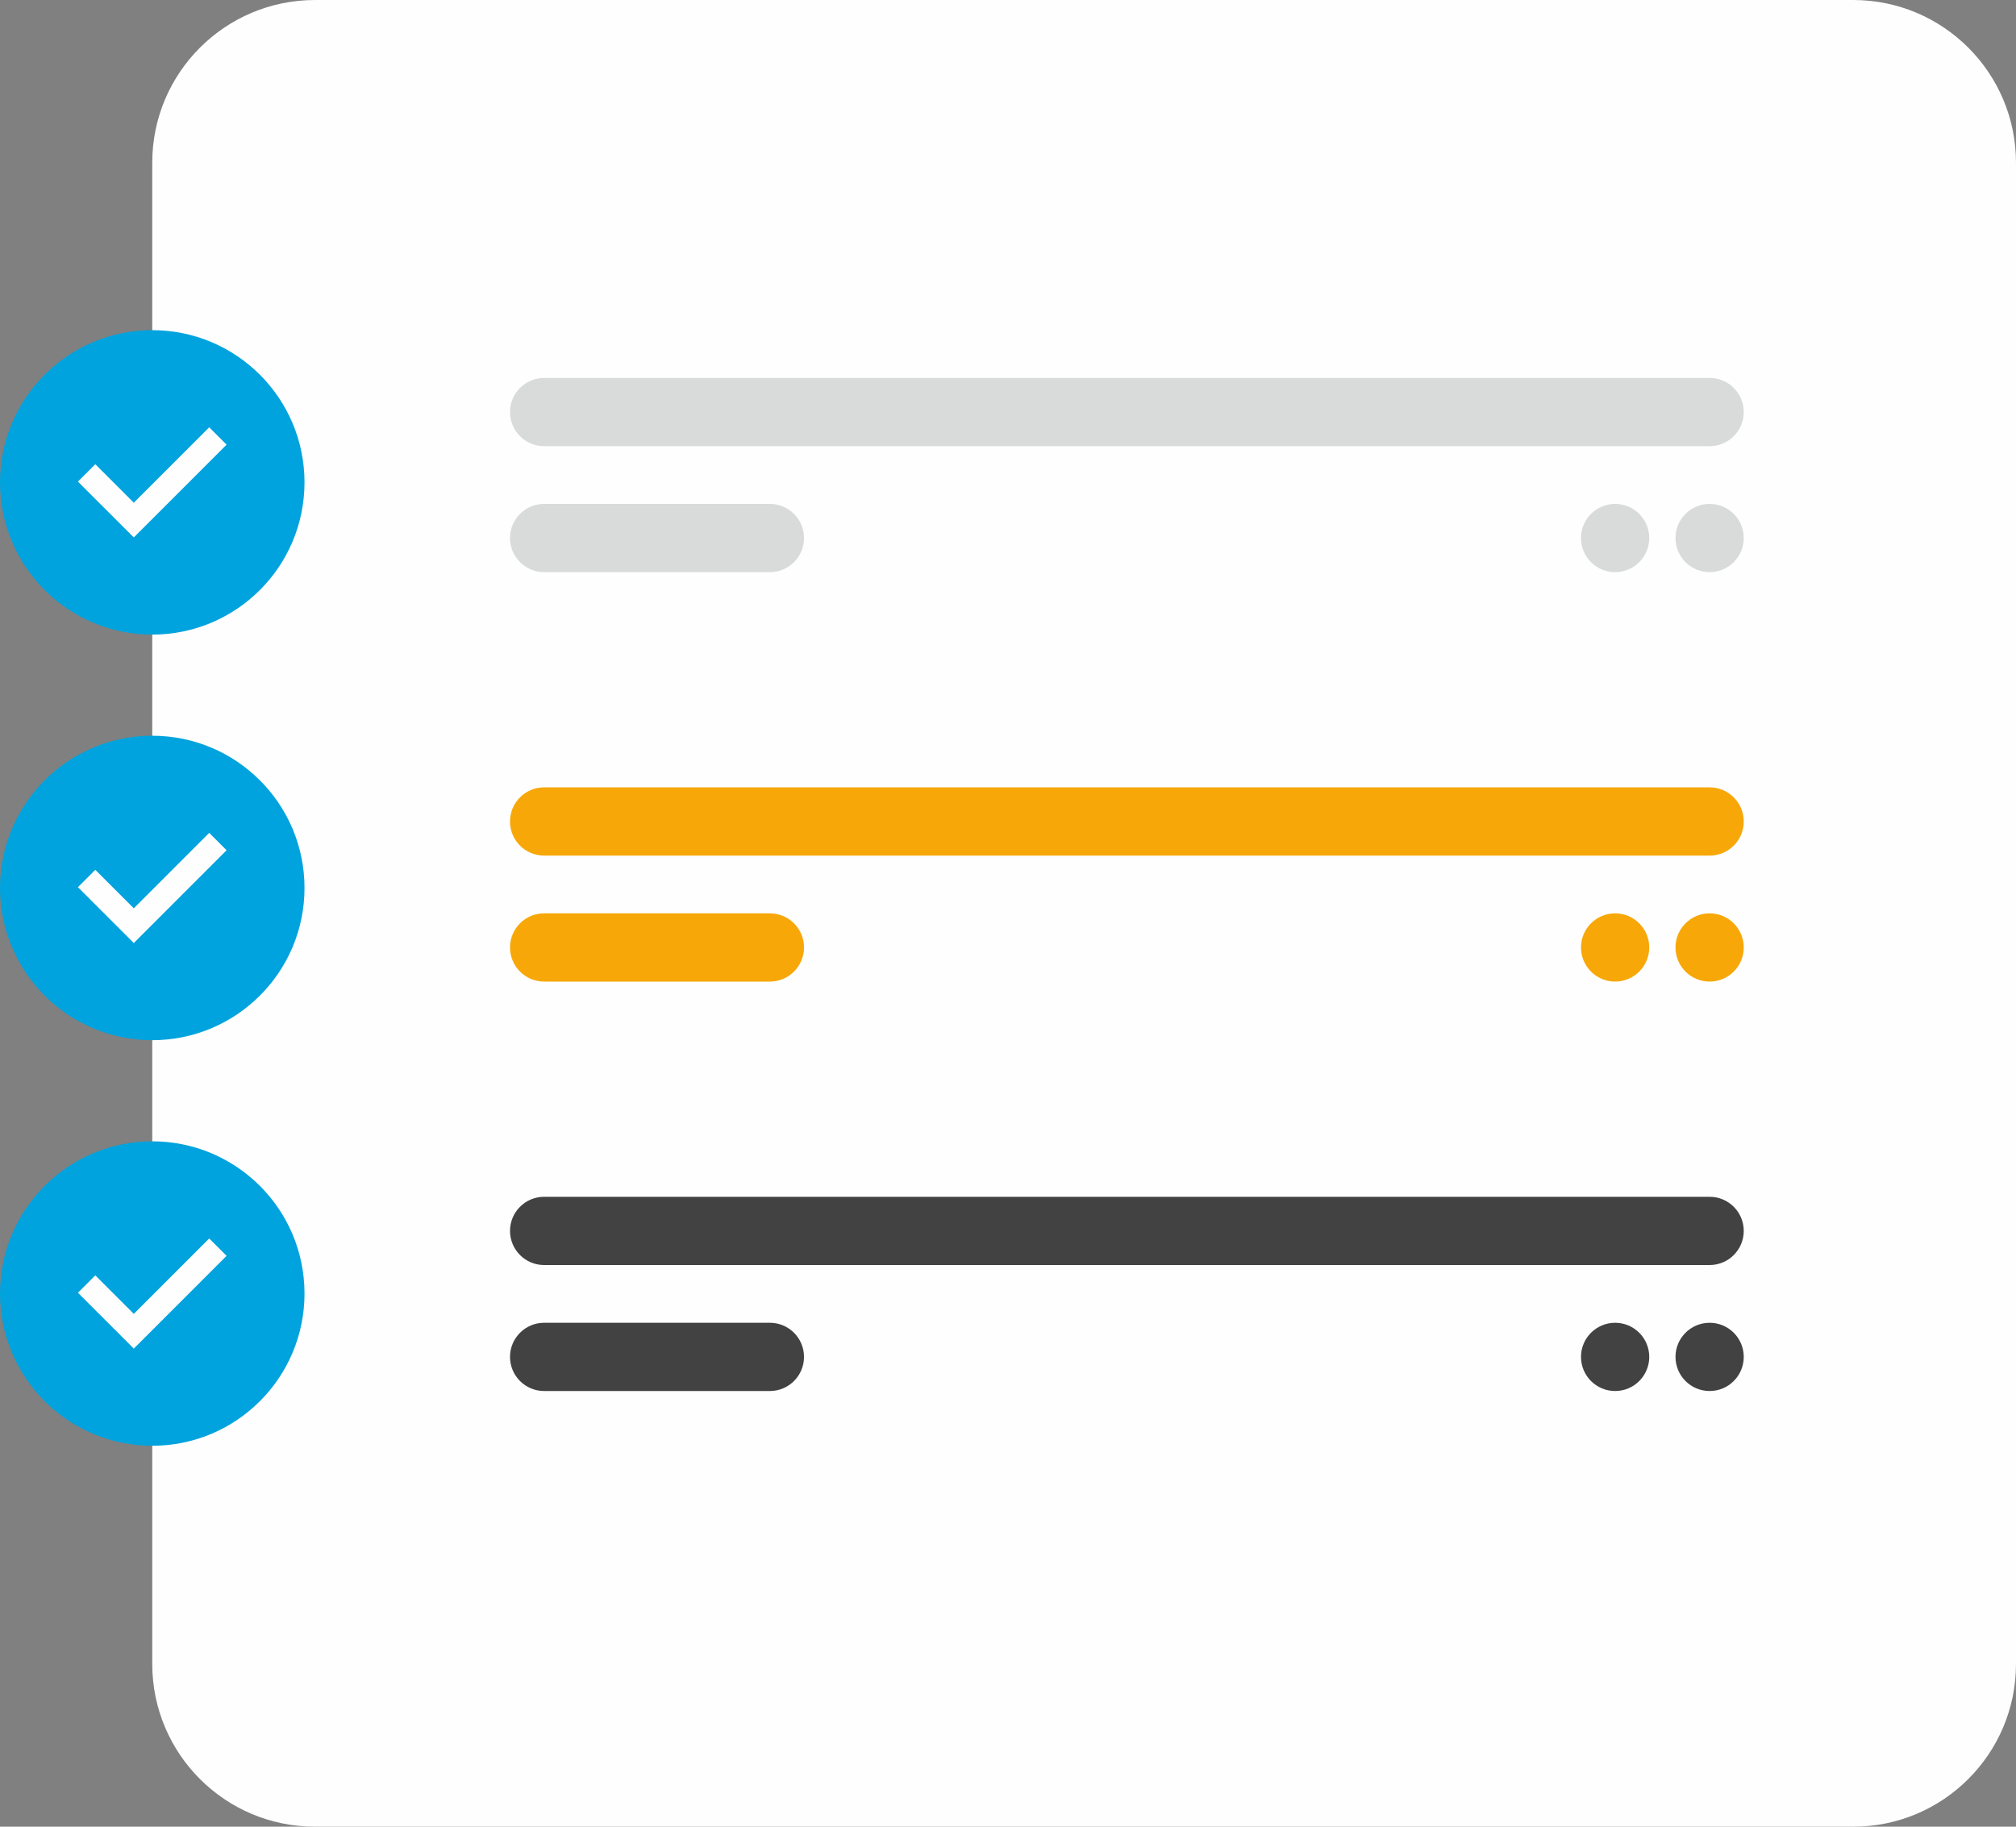
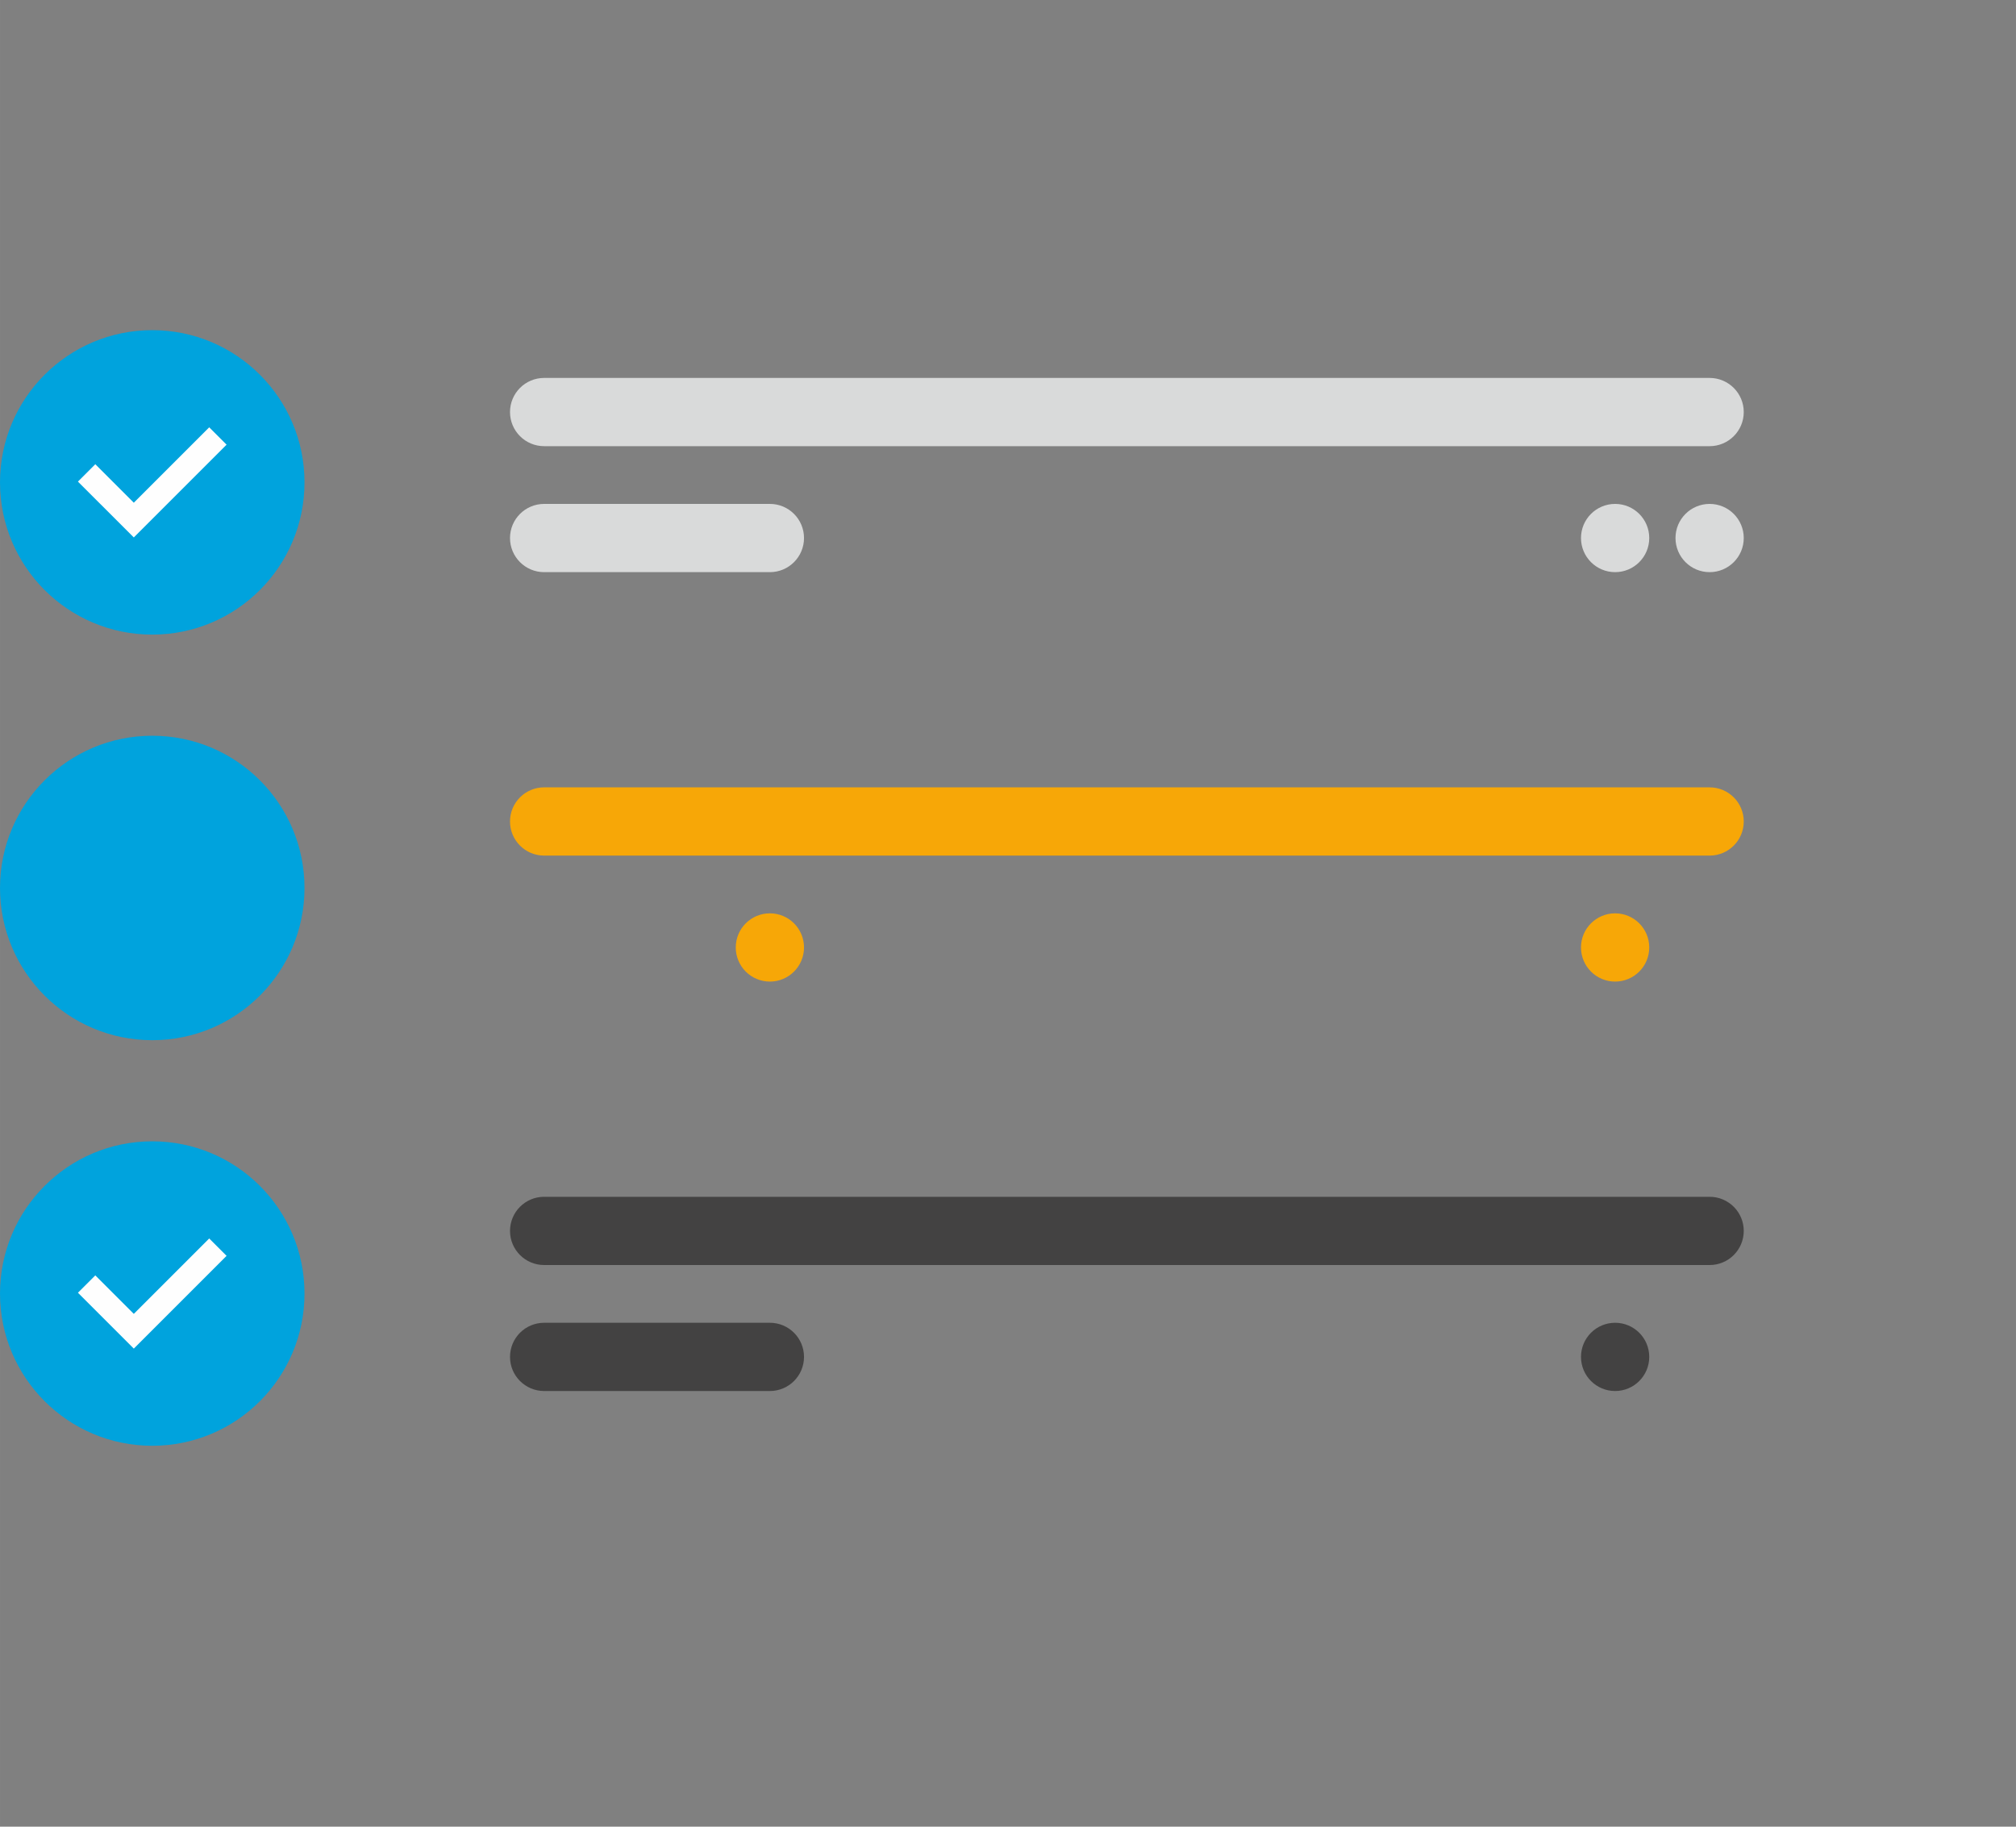
<svg xmlns="http://www.w3.org/2000/svg" xml:space="preserve" width="63.249mm" height="57.319mm" version="1.1" style="shape-rendering:geometricPrecision; text-rendering:geometricPrecision; image-rendering:optimizeQuality; fill-rule:evenodd; clip-rule:evenodd" viewBox="0 0 3369.66 3053.75">
  <rect x="0" y="0" width="3369.66" height="3053.75" fill="#808080" stroke="none" />
  <defs>
    <style type="text/css">
   
    .fil4 {fill:#FEFEFE}
    .fil0 {fill:#FEFEFE}
    .fil5 {fill:#D9DADA}
    .fil1 {fill:#434242}
    .fil2 {fill:#F7A707}
    .fil3 {fill:#00A3DD}
   
  </style>
  </defs>
  <g id="Ebene_x0020_1">
    <g id="_1926830539408">
-       <path class="fil0" d="M526.51 0l2571.12 0c150.21,0 272.03,121.82 272.03,272.03l0 2509.7c0,150.21 -121.82,272.03 -272.03,272.03l-2571.12 0c-150.2,0 -272.02,-121.82 -272.02,-272.03l-0.01 -2509.69c0.01,-150.21 121.83,-272.03 272.04,-272.03z" data-name="Rectangle 6" />
      <path class="fil1" d="M909.5 2000.74l1948.08 0c31.5,-0.01 57.04,25.54 57.04,57.03l0 0c0,31.5 -25.54,57.04 -57.04,57.04l-1948.08 0c-31.5,0 -57.04,-25.54 -57.04,-57.04l0 0c0,-31.5 25.54,-57.04 57.04,-57.04z" data-name="Rectangle 7" />
      <path class="fil1" d="M909.5 2211.34l377.33 0c31.5,0 57.04,25.54 57.04,57.04l0 0c0,31.5 -25.54,57.04 -57.04,57.04l-377.33 0c-31.5,0 -57.04,-25.54 -57.04,-57.04l0 0c0,-31.5 25.54,-57.04 57.04,-57.04z" data-name="Rectangle 8" />
-       <path class="fil1" d="M2857.58 2211.34l0 0c31.5,0 57.04,25.54 57.04,57.04l0 0c0,31.5 -25.54,57.04 -57.04,57.04l-0.01 0c-31.49,0 -57.03,-25.54 -57.03,-57.04l-0.01 0c0.01,-31.5 25.55,-57.04 57.04,-57.04z" data-name="Rectangle 9" />
      <path class="fil1" d="M2699.62 2211.34l0 0c31.5,0 57.04,25.54 57.04,57.04l0 0c0,31.5 -25.54,57.04 -57.04,57.04l-0.01 0c-31.49,0 -57.03,-25.54 -57.03,-57.04l-0.01 0c0.01,-31.5 25.55,-57.04 57.04,-57.04z" data-name="Rectangle 10" />
      <path class="fil2" d="M909.5 1316.27l1948.08 0c31.5,0 57.04,25.54 57.04,57.04l0 -0.01c0,31.5 -25.54,57.04 -57.04,57.04l-1948.08 -0.01c-31.5,0.01 -57.04,-25.54 -57.04,-57.03l0 -0.01c0,-31.5 25.54,-57.04 57.04,-57.04z" data-name="Rectangle 7" />
-       <path class="fil2" d="M909.5 1526.87l377.33 0c31.5,0 57.04,25.54 57.04,57.04l0 0c0,31.5 -25.54,57.04 -57.04,57.04l-377.33 0c-31.5,0 -57.04,-25.54 -57.04,-57.04l0 0c0,-31.5 25.54,-57.04 57.04,-57.04z" data-name="Rectangle 8" />
-       <path class="fil2" d="M2857.58 1526.87l0 0c31.5,0 57.04,25.54 57.04,57.04l0 0c0,31.5 -25.54,57.04 -57.04,57.04l-0.01 0c-31.49,0 -57.03,-25.54 -57.03,-57.04l-0.01 0c0.01,-31.5 25.55,-57.04 57.04,-57.04z" data-name="Rectangle 9" />
+       <path class="fil2" d="M909.5 1526.87l377.33 0c31.5,0 57.04,25.54 57.04,57.04l0 0c0,31.5 -25.54,57.04 -57.04,57.04c-31.5,0 -57.04,-25.54 -57.04,-57.04l0 0c0,-31.5 25.54,-57.04 57.04,-57.04z" data-name="Rectangle 8" />
      <path class="fil2" d="M2699.62 1526.87l0 0c31.5,0 57.04,25.54 57.04,57.04l0 0c0,31.5 -25.54,57.04 -57.04,57.04l-0.01 0c-31.49,0 -57.03,-25.54 -57.03,-57.04l-0.01 0c0.01,-31.5 25.55,-57.04 57.04,-57.04z" data-name="Rectangle 10" />
      <g>
        <circle id="Ellipse_1-3" class="fil3" cx="254.48" cy="806.42" r="254.48" data-name="Ellipse 1" />
        <polygon class="fil4" points="223.63,840.42 349.69,714.35 378.72,743.38 223.63,898.47 130.25,805.1 159.28,776.07 " />
      </g>
      <path class="fil5" d="M909.5 631.81l1948.08 0c31.5,0 57.04,25.54 57.04,57.04l0 0c0,31.5 -25.54,57.04 -57.04,57.04l-1948.08 -0.01c-31.5,0.01 -57.04,-25.54 -57.04,-57.04l0 0c0,-31.5 25.54,-57.04 57.04,-57.04z" data-name="Rectangle 7" />
      <path class="fil5" d="M909.5 842.41l377.33 0c31.5,0 57.04,25.54 57.04,57.04l0 0c0,31.5 -25.54,57.04 -57.04,57.04l-377.33 0c-31.5,0 -57.04,-25.55 -57.04,-57.04l0 0c0,-31.5 25.54,-57.04 57.04,-57.04z" data-name="Rectangle 8" />
      <path class="fil5" d="M2857.58 842.41l0 0c31.5,0 57.04,25.54 57.04,57.04l0 0c0,31.5 -25.54,57.04 -57.04,57.04l-0.01 0c-31.49,0 -57.03,-25.55 -57.03,-57.04l-0.01 0c0.01,-31.5 25.55,-57.04 57.04,-57.04z" data-name="Rectangle 9" />
      <path class="fil5" d="M2699.62 842.41l0 0c31.5,0 57.04,25.54 57.04,57.04l0 0c0,31.5 -25.54,57.04 -57.04,57.04l-0.01 0c-31.49,0 -57.03,-25.55 -57.03,-57.04l-0.01 0c0.01,-31.5 25.55,-57.04 57.04,-57.04z" data-name="Rectangle 10" />
      <g>
        <circle id="Ellipse_1-3_0" class="fil3" cx="254.48" cy="2162.47" r="254.48" data-name="Ellipse 1" />
        <polygon class="fil4" points="223.63,2196.46 349.69,2070.4 378.72,2099.43 223.63,2254.52 130.25,2161.14 159.28,2132.12 " />
      </g>
      <g>
        <circle id="Ellipse_1-3_1" class="fil3" cx="254.48" cy="1484.45" r="254.48" data-name="Ellipse 1" />
-         <polygon class="fil4" points="223.63,1518.44 349.69,1392.38 378.72,1421.4 223.63,1576.49 130.25,1483.12 159.28,1454.09 " />
      </g>
    </g>
  </g>
</svg>